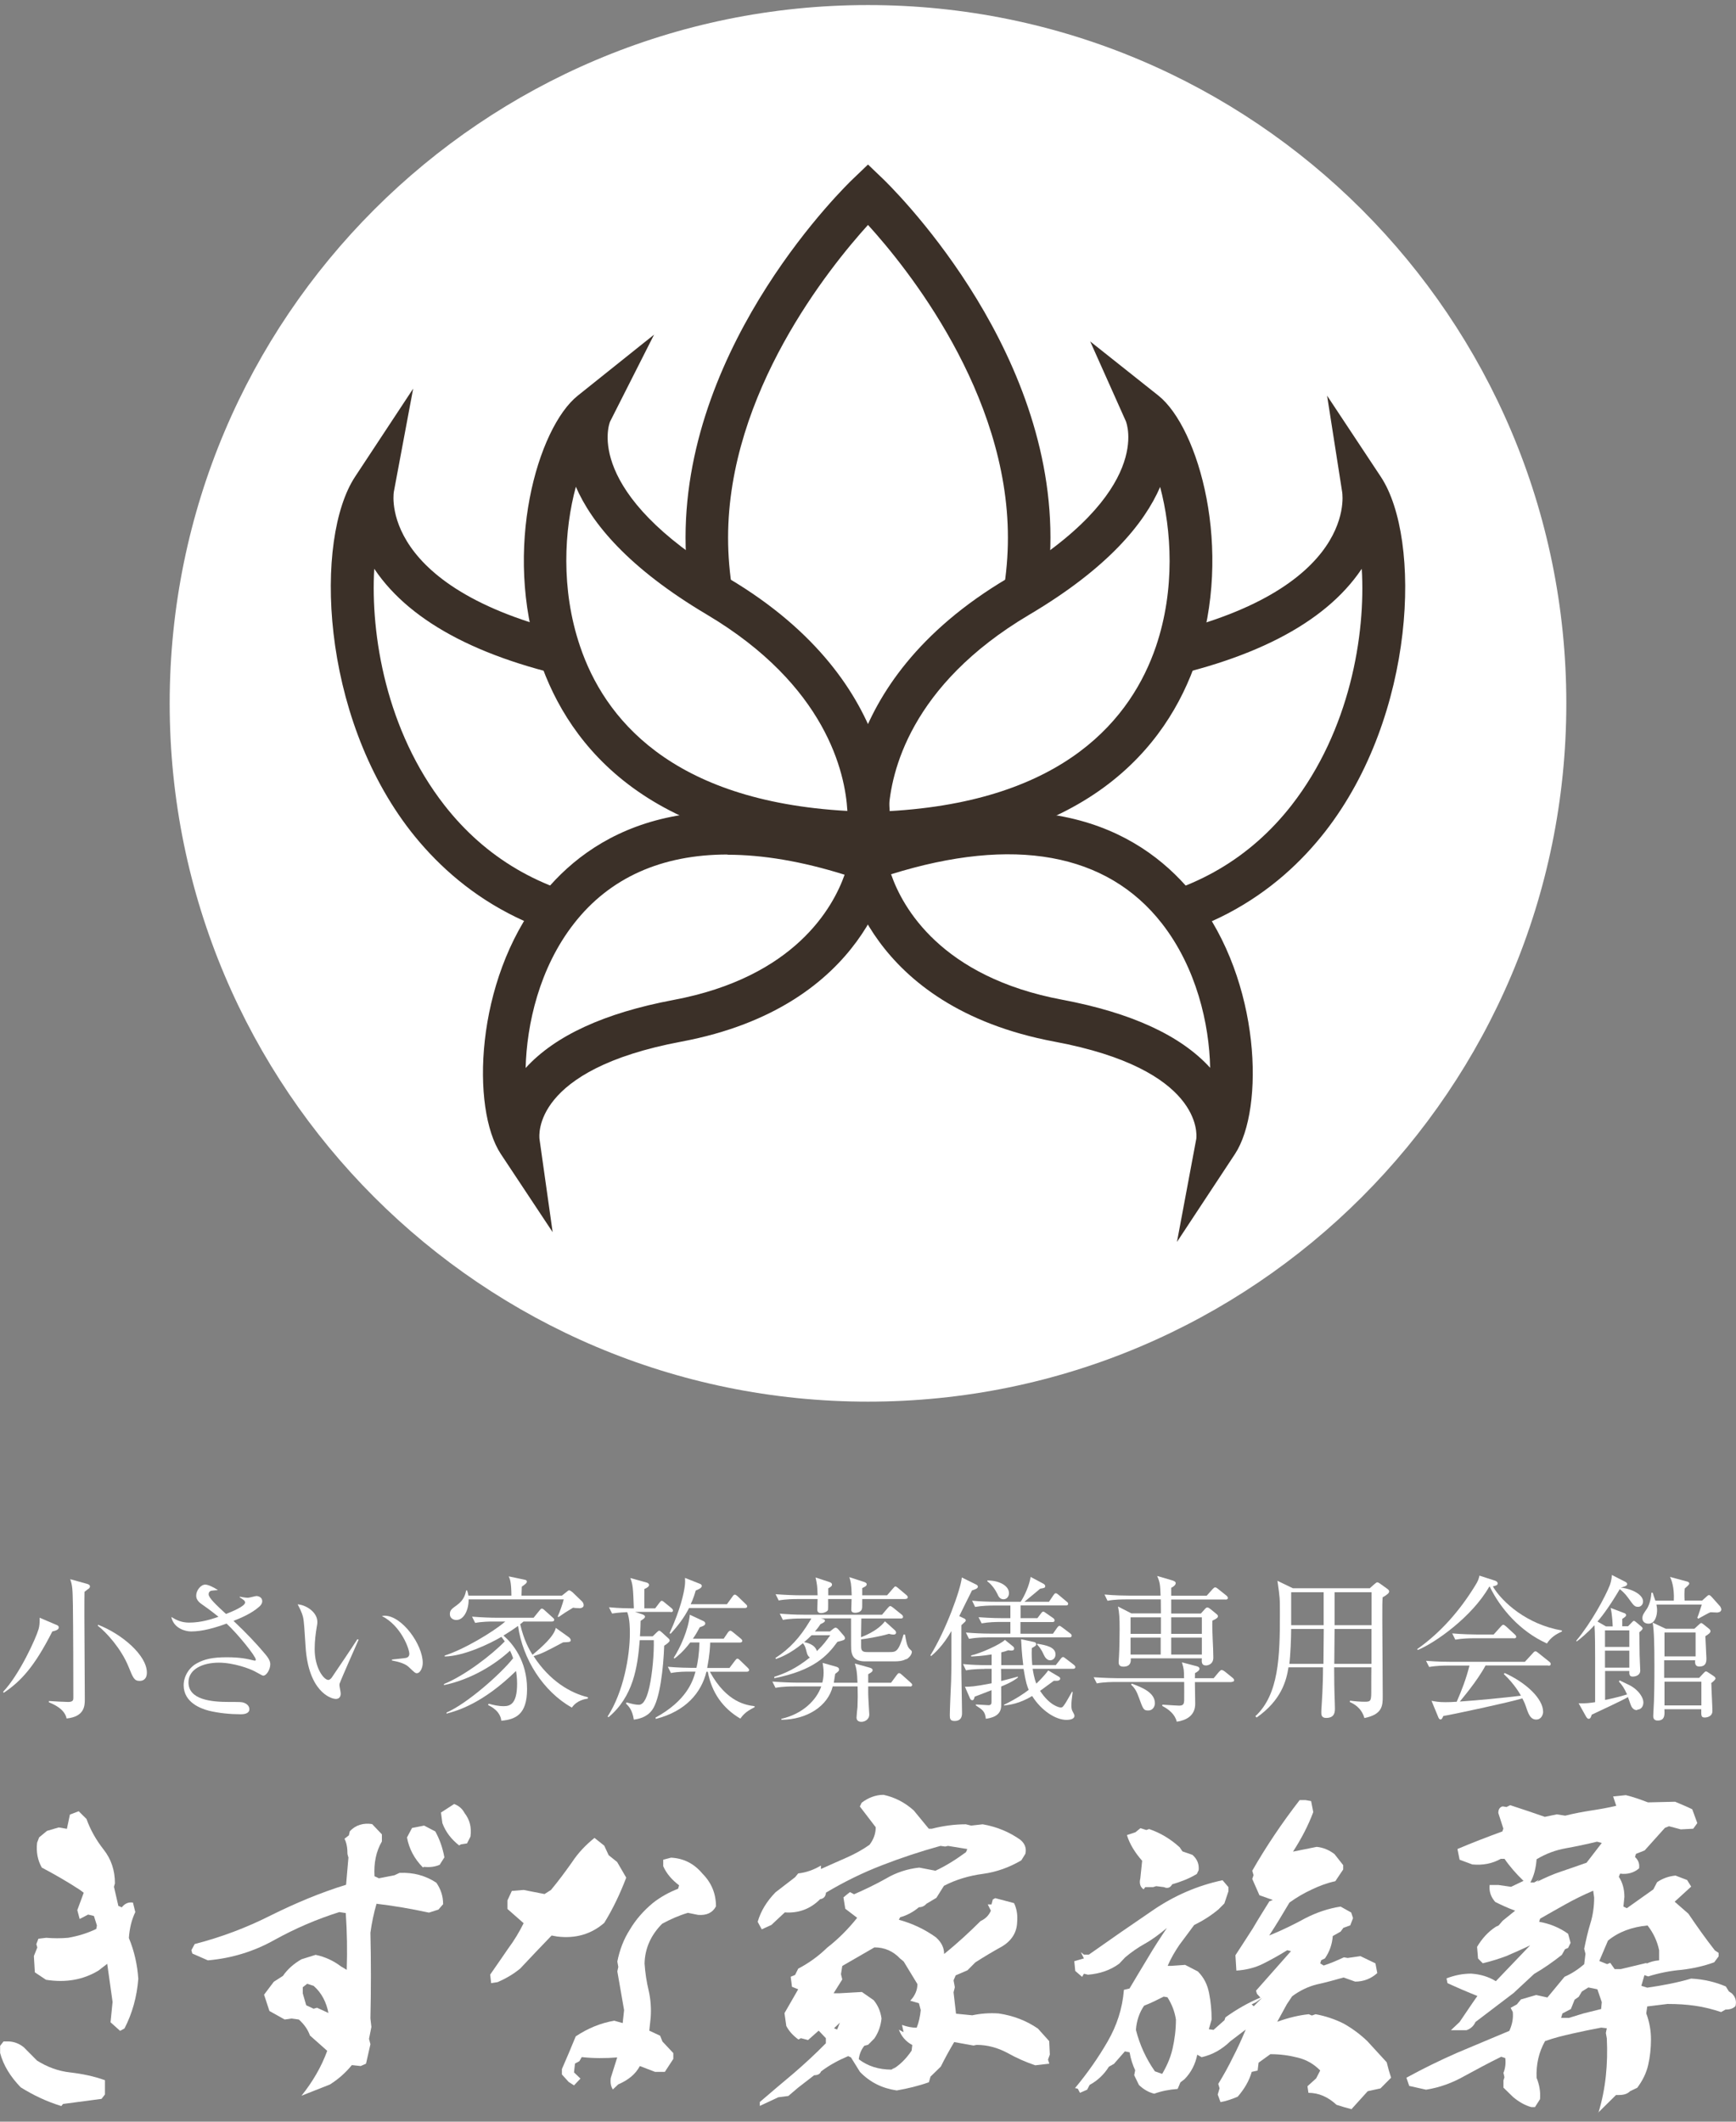
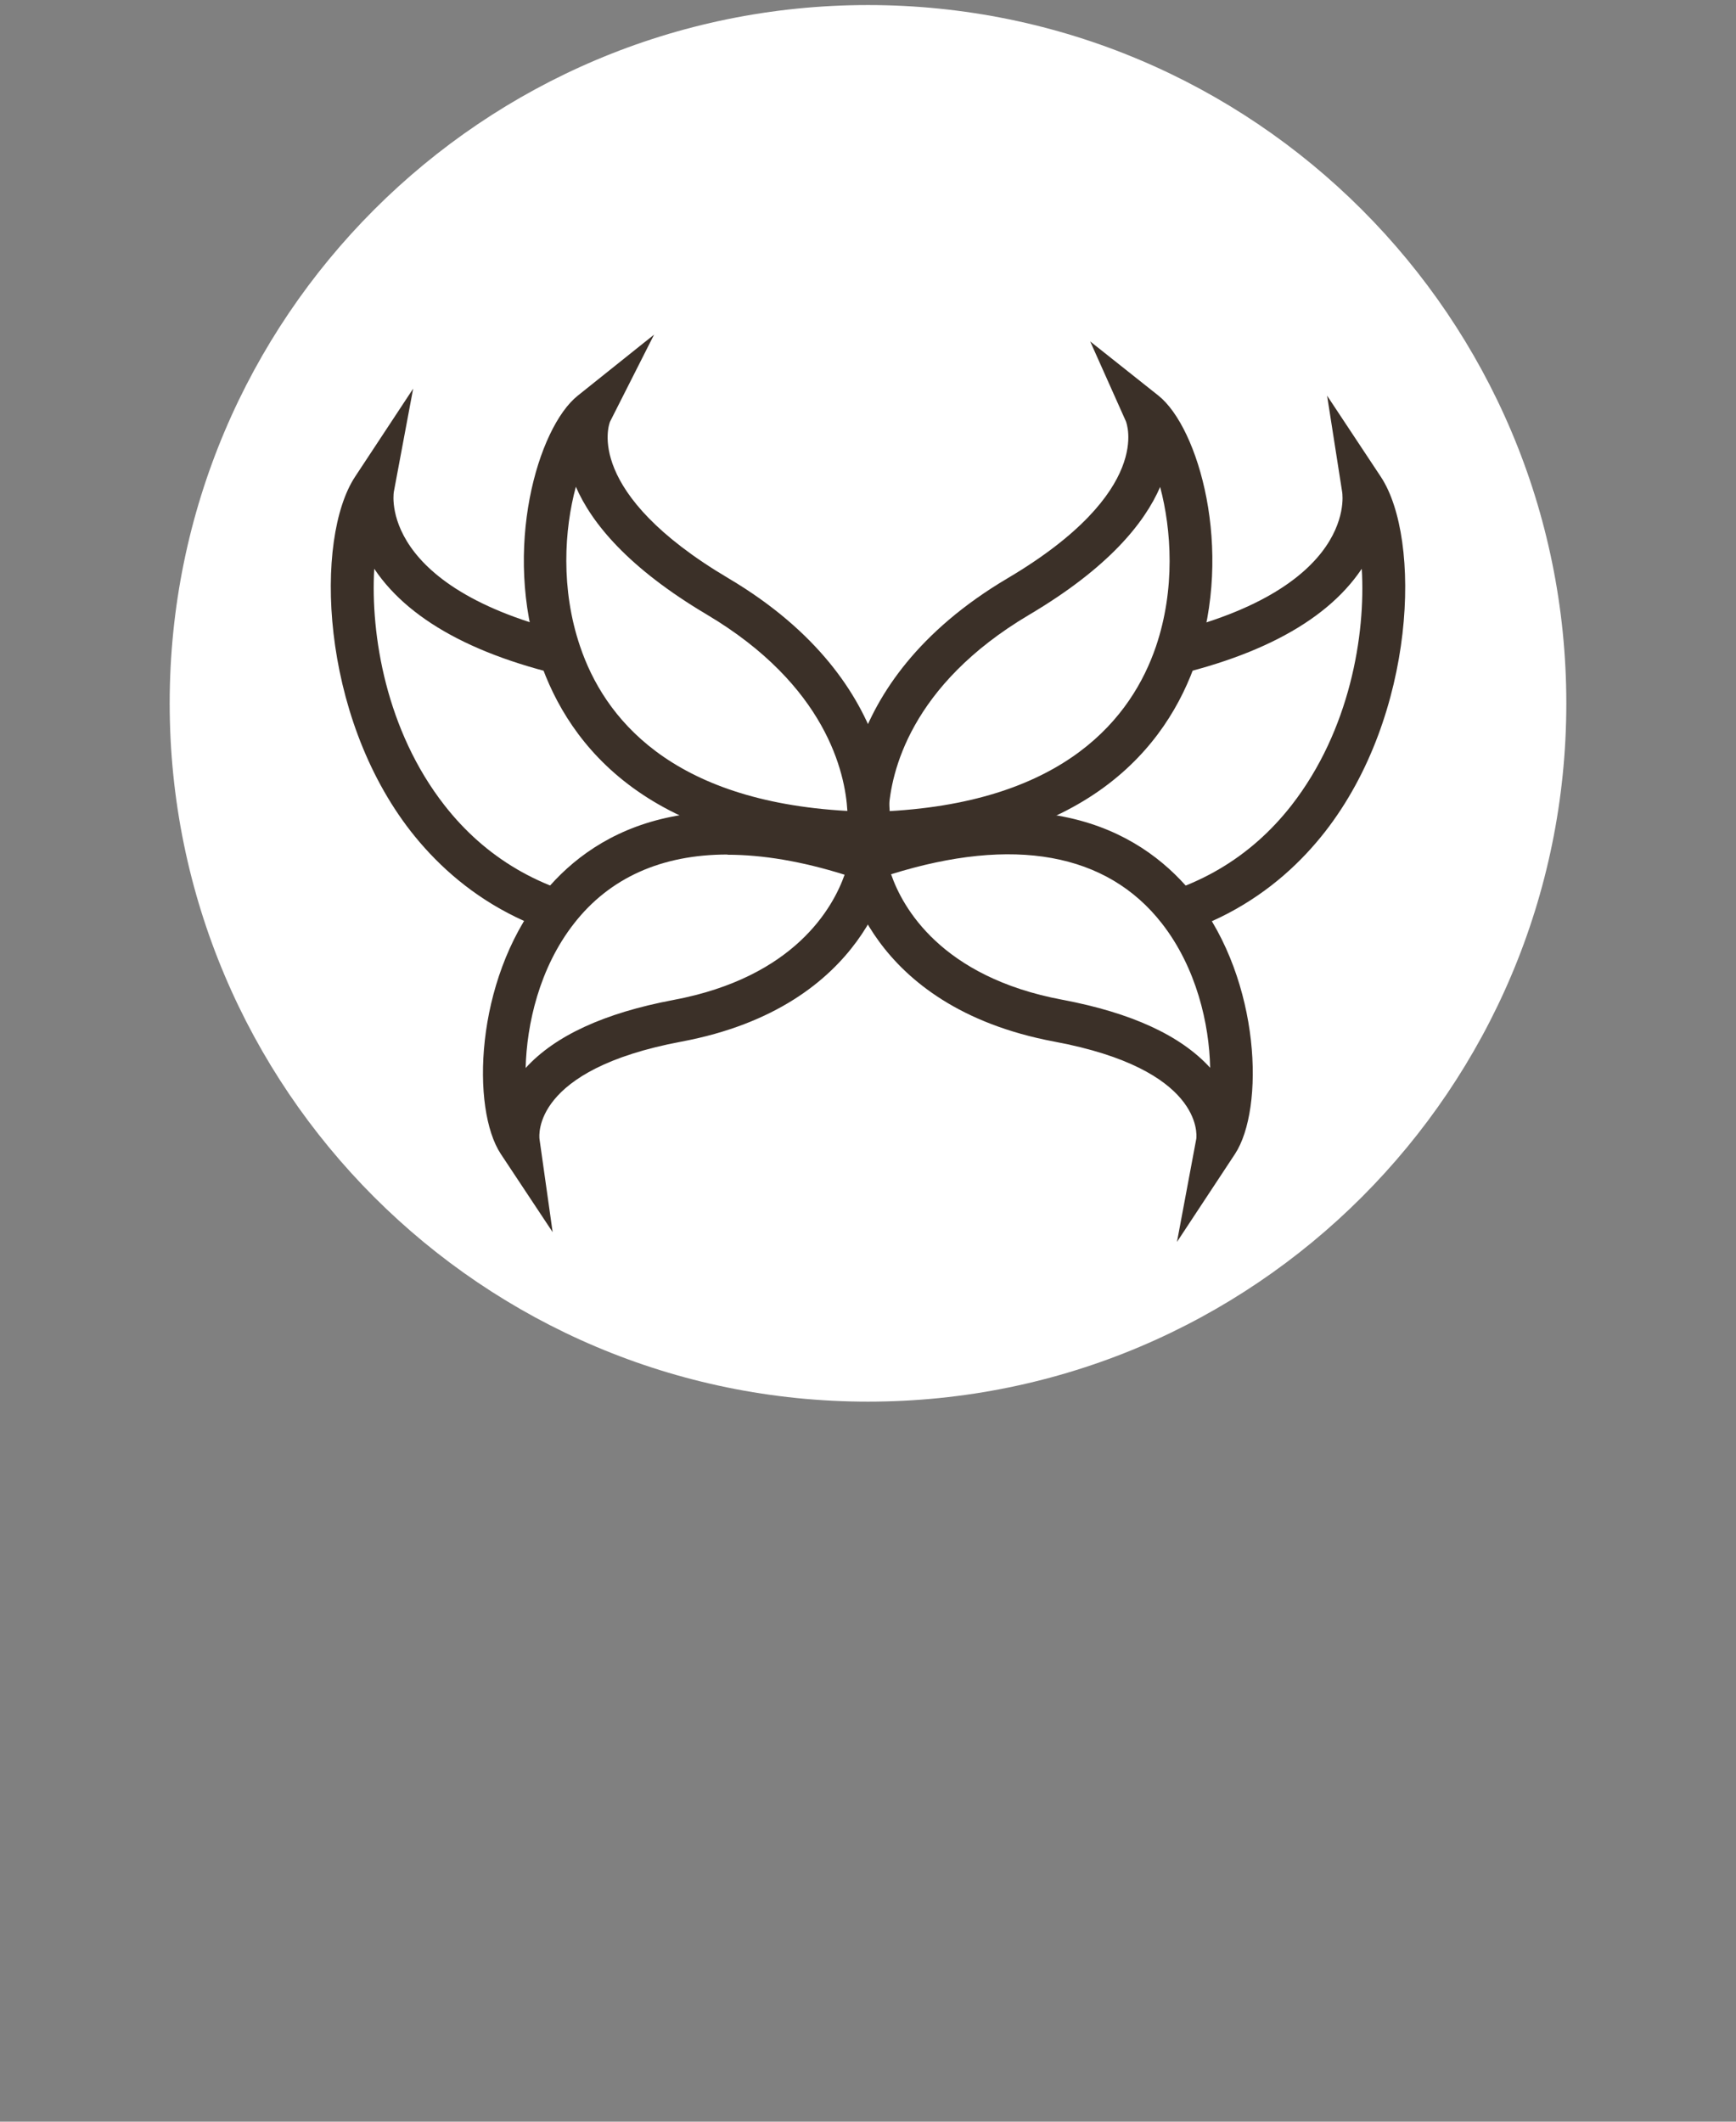
<svg xmlns="http://www.w3.org/2000/svg" width="171" height="209" viewBox="0 0 171 209" fill="none">
  <rect x="0" y="0" width="171" height="209" fill="#808080" stroke="none" />
  <path d="M85.5 138.071C123.49 138.071 154.286 107.274 154.286 69.284C154.286 31.295 123.49 0.498 85.5 0.498C47.51 0.498 16.714 31.295 16.714 69.284C16.714 107.274 47.51 138.071 85.5 138.071Z" fill="white" />
-   <path d="M101.356 52.947C101.356 71.63 85.479 86.774 85.479 86.774C85.479 86.774 69.602 71.63 69.602 52.947C69.602 34.263 85.479 19.119 85.479 19.119C85.479 19.119 101.356 34.263 101.356 52.947Z" fill="white" />
-   <path d="M85.5 89.686L84.055 88.303C83.385 87.654 67.528 72.322 67.528 52.947C67.528 33.572 83.364 18.239 84.055 17.59L85.5 16.207L86.945 17.59C87.616 18.239 103.472 33.572 103.472 52.947C103.472 72.322 87.636 87.654 86.945 88.303L85.5 89.686ZM85.5 22.156C81.709 26.345 71.718 38.682 71.718 52.968C71.718 67.253 81.688 79.59 85.5 83.779C89.291 79.59 99.282 67.253 99.282 52.968C99.282 38.682 89.312 26.345 85.5 22.156Z" fill="#3B3028" />
  <path d="M134.262 48.129C134.262 48.129 136.587 60.571 111.997 65.158C87.406 69.766 84.955 87.612 84.955 87.612C135.267 105.27 140.294 57.283 134.241 48.129H134.262Z" fill="white" />
  <path d="M105.084 93.582C99.24 93.582 92.37 92.409 84.285 89.581L82.672 89.016L82.903 87.319C83.007 86.523 85.856 67.923 111.62 63.106C133.592 59 132.272 48.904 132.209 48.486L130.722 38.976L136.021 46.977C140.043 53.073 139.498 70.416 130.534 81.915C125.926 87.822 118.092 93.603 105.084 93.603V93.582ZM87.448 86.23C105.399 92.074 119.118 89.707 127.224 79.318C132.963 71.945 134.534 62.519 134.136 56.026C134.136 56.047 134.115 56.068 134.094 56.089C130.471 61.451 123.161 65.2 112.395 67.211C93.774 70.688 88.705 81.936 87.448 86.23Z" fill="#3B3028" />
  <path d="M36.717 48.129C36.717 48.129 34.392 60.571 58.983 65.158C83.573 69.766 86.024 87.612 86.024 87.612C35.712 105.249 30.685 57.283 36.717 48.129Z" fill="white" />
  <path d="M65.916 93.582C52.908 93.582 45.095 87.801 40.466 81.894C31.502 70.395 30.957 53.051 34.979 46.956L40.697 38.285L38.791 48.464C38.707 49.009 37.555 59 59.38 63.085C85.165 67.902 87.993 86.523 88.097 87.298L88.328 88.995L86.715 89.56C78.63 92.409 71.739 93.561 65.916 93.561V93.582ZM36.864 56.026C36.487 62.54 38.037 71.966 43.776 79.318C51.882 89.707 65.601 92.074 83.552 86.23C82.274 81.936 77.226 70.709 58.605 67.211C47.839 65.2 40.529 61.451 36.906 56.089C36.906 56.089 36.885 56.047 36.864 56.026Z" fill="#3B3028" />
  <path d="M112.772 40.609C112.772 40.609 116.961 48.883 100.288 58.769C83.615 68.635 85.479 82.061 85.479 82.061C125.067 81.223 118.951 45.553 112.772 40.609Z" fill="white" />
  <path d="M83.678 84.198L83.426 82.354C83.343 81.747 81.583 67.42 99.24 56.968C113.756 48.38 110.928 41.594 110.907 41.51L107.388 33.634L114.112 38.975C118.05 42.117 121.548 54.119 117.861 65.011C114.992 73.494 107.053 83.695 85.563 84.156L83.699 84.198H83.678ZM114.28 47.961C112.73 51.543 109.148 55.963 101.356 60.571C89.626 67.525 87.741 76.133 87.532 79.904C105.001 78.94 111.494 70.625 113.861 63.692C115.788 58.015 115.39 52.171 114.28 47.982V47.961Z" fill="#3B3028" />
  <path d="M58.208 40.609C58.208 40.609 54.018 48.883 70.691 58.769C87.364 68.635 85.5 82.061 85.5 82.061C45.912 81.223 52.029 45.553 58.208 40.609Z" fill="white" />
  <path d="M87.322 84.198L85.458 84.156C63.968 83.695 56.029 73.495 53.16 65.011C49.473 54.12 52.971 42.118 56.909 38.976L64.428 32.964L60.093 41.531C59.967 41.825 57.495 48.527 71.76 56.968C89.417 67.441 87.657 81.747 87.574 82.355L87.322 84.198ZM56.72 47.962C55.589 52.151 55.212 57.995 57.139 63.671C59.485 70.625 65.978 78.92 83.468 79.883C83.259 76.134 81.374 67.525 69.644 60.55C61.873 55.942 58.27 51.522 56.72 47.941V47.962Z" fill="#3B3028" />
  <path d="M119.914 112.517C119.914 112.517 121.548 103.782 104.267 100.556C86.987 97.331 85.27 84.784 85.27 84.784C120.626 72.384 124.145 106.086 119.914 112.517Z" fill="white" />
  <path d="M115.934 122.34L117.84 112.16C117.882 111.741 118.448 105.332 103.87 102.609C85.311 99.132 83.259 85.643 83.175 85.056L82.945 83.36L84.557 82.794C103.262 76.238 112.939 82.229 117.757 88.387C124.208 96.66 124.564 109.228 121.653 113.668L115.934 122.34ZM87.783 86.145C88.893 89.35 92.663 96.241 104.645 98.483C111.431 99.76 116.311 102.002 119.202 105.185C119.118 100.891 117.861 95.341 114.447 90.963C109.022 84.009 99.827 82.354 87.762 86.124L87.783 86.145Z" fill="#3B3028" />
  <path d="M51.086 112.517C51.086 112.517 49.452 103.782 66.733 100.556C84.013 97.331 85.73 84.784 85.73 84.784C50.374 72.384 46.855 106.086 51.086 112.517Z" fill="white" />
  <path d="M54.437 121.376L49.327 113.668C46.415 109.249 46.75 96.681 53.222 88.386C58.04 82.207 67.717 76.238 86.422 82.794L88.034 83.359L87.804 85.056C87.72 85.622 85.668 99.132 67.109 102.609C52.364 105.374 53.118 111.909 53.139 112.181L54.437 121.376ZM71.655 84.176C65.183 84.176 60.051 86.459 56.532 90.984C53.118 95.361 51.882 100.912 51.777 105.206C54.668 102.022 59.548 99.781 66.335 98.503C78.295 96.262 82.065 89.371 83.196 86.166C78.986 84.847 75.132 84.197 71.655 84.197V84.176Z" fill="#3B3028" />
  <g clip-path="url(#clip0_1_1029)">
    <path d="M5.154 160.709C3.401 164.166 2.07 165.612 0.37 166.75L0.306 166.655C1.922 164.953 3.538 161.39 3.802 160.475C3.897 160.135 3.907 159.869 3.907 159.358L5.481 160.028C5.682 160.103 5.787 160.156 5.787 160.326C5.787 160.56 5.375 160.666 5.154 160.709ZM8.66 156.54C8.523 156.646 8.48 156.699 8.322 156.805C8.311 157.422 8.311 157.624 8.311 159.252C8.311 160.539 8.354 166.208 8.354 167.378C8.354 167.995 8.354 169.101 6.558 169.282C6.368 168.303 5.185 167.846 4.816 167.686V167.559C5.196 167.591 6.4 167.654 6.727 167.654C7.224 167.654 7.224 167.42 7.224 167.25C7.224 165.123 7.213 160.571 7.181 158.135C7.15 156.476 7.139 156.231 6.917 155.561L8.533 156.008C8.692 156.05 8.86 156.114 8.86 156.274C8.86 156.348 8.85 156.412 8.681 156.54H8.66ZM13.75 165.58C13.222 165.58 13.106 165.282 12.662 164.187C11.955 162.432 10.497 160.805 9.631 160.145L9.663 160.049C12.018 160.964 14.468 163.06 14.468 164.761C14.468 165.485 13.993 165.58 13.761 165.58H13.75Z" fill="white" />
    <path d="M25.98 165.07C25.874 165.07 25.8 165.038 25.145 164.666C24.607 164.368 23.001 163.783 21.555 163.783C19.949 163.783 18.566 164.432 18.566 165.719C18.566 167.442 20.815 167.654 22.568 167.654C23.656 167.654 23.804 167.654 24.026 167.729C24.237 167.803 24.564 168.005 24.564 168.367C24.564 168.814 24.015 168.867 23.73 168.867C22.716 168.867 21.565 168.76 20.572 168.516C19.791 168.314 18.091 167.707 18.091 166.006C18.091 165.091 18.661 164.219 19.432 163.825C20.139 163.442 20.921 163.251 22.326 163.251C23.73 163.251 24.374 163.421 24.923 163.549C24.997 163.559 25.029 163.581 25.092 163.581C25.156 163.581 25.198 163.57 25.198 163.485C25.198 163.155 23.413 160.943 22.315 159.932C21.195 160.347 19.949 160.709 18.819 160.709C18.249 160.709 17.108 160.4 16.876 159.284C17.383 159.592 17.879 159.837 18.629 159.837C19.833 159.837 20.847 159.496 21.523 159.262C20.572 158.507 20.245 158.284 19.907 158.05C19.326 157.667 19.326 157.316 19.326 157.167C19.326 156.688 19.759 156.093 20.224 156.093C20.467 156.093 20.974 156.305 21.47 156.635C21.364 156.646 20.836 156.678 20.762 156.71C20.699 156.742 20.551 156.816 20.551 157.05C20.551 157.401 21.322 158.124 22.262 158.986C22.79 158.784 24.142 158.231 24.142 157.858C24.142 157.678 23.952 157.561 23.614 157.348V157.284C23.857 157.327 24.184 157.39 24.427 157.39C24.564 157.39 25.135 157.22 25.261 157.22C25.441 157.22 25.832 157.327 25.832 157.731C25.832 157.912 25.737 158.071 25.599 158.209C25.124 158.645 24.448 159.103 23.001 159.667C24.374 160.964 25.261 161.932 25.906 162.687C26.317 163.155 26.624 163.538 26.624 163.932C26.624 164.442 26.254 165.059 25.948 165.059L25.98 165.07Z" fill="white" />
    <path d="M33.467 165.782C33.456 165.857 33.435 165.91 33.435 165.984C33.435 166.112 33.562 166.697 33.562 166.825C33.562 167.229 33.319 167.356 33.087 167.356C32.548 167.356 30.362 166.58 30.098 162.166C30.003 160.634 29.94 159.656 29.855 159.315C29.718 158.762 29.475 158.337 29.317 158.039C30.098 158.082 31.26 158.773 31.26 159.773C31.26 159.879 31.26 159.975 31.197 160.283C31.102 160.858 30.996 161.613 30.996 162.442C30.996 164.346 31.915 165.484 32.337 165.484C32.506 165.484 32.664 165.282 32.707 165.208C33.404 164.165 34.534 162.528 35.199 161.475L35.326 161.517C35.115 161.985 33.509 165.623 33.478 165.793L33.467 165.782ZM41.081 164.825C40.902 164.825 40.839 164.761 40.236 164.187C39.825 163.804 38.99 163.644 38.61 163.57V163.474C38.821 163.442 39.867 163.347 39.983 163.315C40.184 163.272 40.321 163.144 40.321 162.91C40.321 162.432 39.518 160.156 37.617 159.188C37.723 159.177 37.755 159.156 37.882 159.156C39.603 159.156 41.641 162.006 41.641 163.804C41.641 164.346 41.345 164.814 41.102 164.814L41.081 164.825Z" fill="white" />
-     <path d="M56.321 168.207C53.501 166.612 51.484 163.431 51.03 160.166C50.597 160.475 50.185 160.751 49.593 161.113C50.47 161.868 51.917 163.58 51.917 166.388C51.917 168.93 50.745 169.377 49.382 169.505C49.277 168.547 48.379 168.111 48.073 167.952L48.136 167.824C48.58 167.952 49.076 168.069 49.614 168.069C50.248 168.069 50.935 167.856 50.935 165.867C50.935 165.293 50.871 164.846 50.829 164.601C47.534 167.824 45.031 168.526 43.986 168.803V168.696C46.003 167.824 49.329 164.889 50.544 163.346C50.438 163.038 50.343 162.815 50.238 162.602C48.854 163.889 46.499 165.42 43.732 165.995V165.888C45.76 165.069 48.442 163.017 49.72 161.687C49.551 161.443 49.488 161.379 49.393 161.24C48.178 161.953 45.697 163.134 43.806 163.176V163.08C45.665 162.495 48.548 160.783 49.773 159.73H48.601C48.221 159.73 47.481 159.741 46.805 159.868L46.499 159.251C47.45 159.326 48.389 159.358 48.854 159.358H52.561L53.131 158.656C53.205 158.56 53.29 158.454 53.374 158.454C53.459 158.454 53.575 158.549 53.649 158.624L54.43 159.326C54.536 159.422 54.589 159.464 54.589 159.56C54.589 159.698 54.462 159.73 54.356 159.73H51.568C51.463 159.826 51.368 159.9 51.241 159.996C51.6 161.581 52.16 162.549 52.455 163.006C53.395 162.23 54.568 161.187 54.747 160.358L55.983 161.24C56.088 161.315 56.215 161.443 56.215 161.549C56.215 161.751 56.141 161.751 55.465 161.783C53.744 162.698 53.416 162.868 52.561 163.144C54.145 165.591 56.204 166.782 57.905 167.186V167.324C57.609 167.367 56.838 167.484 56.331 168.207H56.321ZM57.018 158.411C56.785 158.411 56.637 158.401 56.447 158.369C55.666 158.847 55.571 158.9 55.032 159.283L54.927 159.251C55.159 158.752 55.434 157.933 55.529 157.55H46.161C46.172 158.603 45.686 159.581 44.947 159.581C44.683 159.581 44.313 159.422 44.313 159.007C44.313 158.592 44.514 158.475 45.021 158.103C45.728 157.592 45.834 157.029 45.918 156.667H46.013C46.087 156.901 46.108 156.997 46.14 157.177H50.375C50.364 155.848 50.238 155.561 50.111 155.284L51.589 155.593C51.716 155.625 51.896 155.635 51.896 155.795C51.896 155.954 51.716 156.071 51.399 156.295C51.389 156.433 51.368 157.05 51.368 157.177H55.349L55.793 156.826C55.888 156.752 55.993 156.656 56.057 156.656C56.152 156.656 56.268 156.752 56.384 156.837L57.324 157.741C57.419 157.837 57.493 157.975 57.493 158.124C57.493 158.422 57.092 158.422 57.028 158.422L57.018 158.411Z" fill="white" />
    <path d="M66.058 158.783H62.551L63.259 159.017C63.333 159.049 63.534 159.113 63.534 159.251C63.534 159.358 63.46 159.432 63.101 159.666C63.09 160.07 63.09 160.475 63.037 161.187H64.294L64.674 160.815C64.801 160.687 64.875 160.634 64.949 160.634C65.012 160.634 65.118 160.741 65.213 160.815L65.794 161.347C65.889 161.421 65.963 161.506 65.963 161.613C65.963 161.719 65.73 161.921 65.424 162.113C65.35 164.282 65.012 167.388 64.241 168.441C63.692 169.196 62.889 169.324 62.435 169.398C62.277 168.409 61.928 168.08 61.654 167.803L61.717 167.697C62.287 167.856 62.604 167.931 62.932 167.931C63.481 167.931 63.776 167.005 63.967 166.176C64.273 164.793 64.431 162.847 64.4 161.57H63.016C62.805 164.25 62.372 167.122 59.943 169.154L59.848 169.09C61.4 166.707 62.044 163.166 62.044 160.879C62.044 160.464 62.044 159.464 61.781 158.805C61.675 158.815 60.904 158.837 60.291 158.943L59.985 158.326C60.957 158.422 61.96 158.433 62.435 158.433C62.361 156.422 62.34 156.093 62.087 155.444L63.692 155.89C63.871 155.933 63.935 156.061 63.935 156.124C63.935 156.305 63.692 156.433 63.47 156.529C63.47 156.837 63.46 158.167 63.47 158.433H64.537L64.949 157.89C65.054 157.752 65.107 157.688 65.192 157.688C65.266 157.688 65.392 157.794 65.466 157.858L66.132 158.401C66.206 158.464 66.29 158.56 66.29 158.645C66.29 158.783 66.153 158.805 66.058 158.805V158.783ZM72.922 169.292C71.211 168.282 70.102 166.75 69.722 164.676H69.585C69.089 166.718 67.568 168.569 64.6 169.324L64.569 169.196C67.6 167.537 68.244 165.644 68.508 164.665H67.895C67.515 164.665 66.776 164.665 66.089 164.804L65.783 164.187C66.829 164.282 67.927 164.293 68.138 164.293H68.603C68.74 163.708 68.867 162.932 68.898 161.794H67.99C67.283 162.719 66.744 163.144 66.438 163.378L66.364 163.304C66.976 162.347 67.811 160.581 67.948 159.06L69.268 159.677C69.374 159.719 69.469 159.805 69.469 159.911C69.469 160.113 69.268 160.177 68.93 160.294C68.73 160.666 68.571 160.964 68.254 161.421H71.285L71.697 160.815C71.76 160.719 71.866 160.634 71.94 160.634C72.014 160.634 72.141 160.73 72.215 160.794L72.954 161.4C73.028 161.464 73.112 161.528 73.112 161.634C73.112 161.772 72.975 161.804 72.88 161.804H69.954C69.944 162.208 69.912 162.964 69.659 164.304H71.856L72.394 163.591C72.5 163.453 72.552 163.389 72.637 163.389C72.722 163.389 72.795 163.453 72.901 163.559L73.63 164.261C73.704 164.336 73.788 164.421 73.788 164.506C73.788 164.644 73.651 164.676 73.556 164.676H69.923C71.581 167.729 73.566 167.973 74.327 168.069V168.175C73.418 168.622 73.176 168.962 72.922 169.292ZM73.387 158.401H67.874C67.409 159.326 66.765 160.166 66.058 160.932L65.952 160.889C67.061 158.443 67.357 156.922 67.441 156.316C67.504 155.933 67.483 155.646 67.473 155.433L68.951 156.018C69.046 156.05 69.131 156.124 69.131 156.231C69.131 156.433 68.761 156.582 68.529 156.678C68.423 157.029 68.318 157.433 68.032 158.028H71.602L72.151 157.273C72.225 157.167 72.288 157.082 72.383 157.082C72.457 157.082 72.563 157.156 72.658 157.241L73.44 157.996C73.513 158.06 73.598 158.135 73.598 158.23C73.598 158.39 73.44 158.401 73.366 158.401H73.387Z" fill="white" />
    <path d="M89.598 166.123H85.521V166.867C85.521 167.197 85.627 168.76 85.627 168.909C85.627 169.314 85.257 169.611 84.845 169.611C84.771 169.611 84.37 169.601 84.37 169.197C84.37 169.026 84.444 168.314 84.465 168.154C84.497 167.378 84.497 166.825 84.476 166.123H82.025C81.55 168.058 79.491 169.399 76.967 169.409V169.314C79.09 168.835 80.431 167.452 80.895 166.123H78.192C77.917 166.123 77.125 166.123 76.386 166.261L76.08 165.644C77.03 165.719 77.991 165.75 78.445 165.75H81.001C81.043 165.57 81.128 165.24 81.128 164.761C81.128 164.346 81.064 164.038 81.033 163.804L82.385 164.187C82.543 164.229 82.649 164.315 82.649 164.453C82.649 164.591 82.617 164.623 82.268 164.889C82.205 165.325 82.173 165.527 82.131 165.761H84.465C84.423 164.666 84.37 164.41 84.201 163.868L85.658 164.272C85.764 164.304 85.954 164.368 85.954 164.517C85.954 164.666 85.817 164.751 85.521 164.921V165.761H87.77L88.32 165.017C88.415 164.889 88.478 164.814 88.552 164.814C88.658 164.814 88.721 164.878 88.848 164.985L89.682 165.729C89.788 165.825 89.851 165.889 89.851 165.963C89.851 166.123 89.714 166.133 89.608 166.133L89.598 166.123ZM89.27 163.421C88.9 163.634 88.468 163.655 88.098 163.655H85.204C84.022 163.655 83.916 162.953 83.863 162.645C83.831 162.443 83.831 162.262 83.831 159.422H80.843C81.138 159.486 81.255 159.518 81.255 159.656C81.255 159.784 81.096 159.858 80.822 159.986C80.716 160.145 80.579 160.358 80.272 160.709H81.751L82.099 160.432C82.163 160.39 82.237 160.337 82.3 160.337C82.374 160.337 82.469 160.369 82.638 160.571L83.134 161.145C83.198 161.219 83.229 161.305 83.229 161.379C83.229 161.549 83.06 161.592 82.49 161.73C81.487 163.113 80.156 164.549 76.27 165.314V165.176C77.347 164.836 78.414 164.357 79.776 163.272C79.702 163.23 79.565 163.134 79.47 162.794C79.332 162.24 79.301 162.145 79.09 161.868C77.801 162.932 76.83 163.283 76.439 163.421L76.376 163.325C77.791 162.411 78.805 161.283 79.713 159.773C79.818 159.603 79.871 159.528 79.913 159.433H78.931C78.519 159.433 77.791 159.443 77.115 159.571L76.808 158.954C77.59 159.018 78.382 159.06 79.174 159.06H86.883L87.433 158.411C87.591 158.241 87.612 158.209 87.697 158.209C87.781 158.209 87.897 158.316 87.992 158.38L88.795 159.028C88.858 159.071 88.953 159.167 88.953 159.262C88.953 159.422 88.816 159.433 88.721 159.433H84.845C84.835 160.039 84.814 161.156 84.814 161.273C84.94 161.23 86.419 160.698 87.169 159.709L88.14 160.581C88.246 160.677 88.267 160.783 88.267 160.815C88.267 160.985 88.109 161.017 88.024 161.017C87.897 161.017 87.792 161.007 87.559 160.943C86.588 161.241 85.141 161.453 84.824 161.485V162.198C84.824 162.677 85.035 162.74 85.458 162.74H87.602C88.235 162.74 88.499 162.751 89.006 161.007H89.143C89.239 161.549 89.323 162.166 89.587 162.421C89.756 162.581 89.819 162.623 89.819 162.719C89.819 162.9 89.661 163.23 89.281 163.453L89.27 163.421ZM89.165 157.518H84.93C84.93 158.294 84.93 158.39 84.898 158.497C84.792 158.869 84.285 158.869 84.233 158.869C83.863 158.869 83.853 158.667 83.853 158.528C83.853 158.252 83.884 157.795 83.884 157.518H81.571C81.571 157.614 81.582 158.39 81.561 158.571C81.529 158.741 81.159 158.901 80.885 158.901C80.748 158.901 80.505 158.869 80.505 158.571C80.505 158.401 80.536 157.656 80.536 157.518H78.519C78.245 157.518 77.442 157.518 76.703 157.656L76.397 157.039C77.347 157.114 78.308 157.146 78.762 157.146H80.536C80.505 156.199 80.494 156.125 80.336 155.391L81.688 155.838C81.825 155.88 81.952 155.944 81.952 156.103C81.952 156.242 81.846 156.306 81.582 156.465V157.146H83.895C83.863 155.997 83.8 155.795 83.662 155.359L85.099 155.827C85.194 155.859 85.373 155.923 85.373 156.061C85.373 156.242 85.141 156.337 84.93 156.433V157.146H87.38L87.961 156.476C88.119 156.306 88.13 156.274 88.204 156.274C88.278 156.274 88.383 156.369 88.478 156.444L89.249 157.093C89.386 157.199 89.418 157.273 89.418 157.337C89.418 157.475 89.281 157.507 89.175 157.507L89.165 157.518ZM79.945 161.081C79.649 161.379 79.512 161.496 79.206 161.762C79.406 161.794 80.283 161.964 80.463 162.645C81.138 161.996 81.339 161.687 81.783 161.081H79.934H79.945Z" fill="white" />
    <path d="M94.973 159.411C94.973 159.411 95.131 159.517 95.131 159.613C95.131 159.688 95.058 159.773 94.994 159.815C94.952 159.858 94.793 159.996 94.698 160.092C94.688 160.985 94.688 163.251 94.698 164.761C94.73 167.314 94.762 168.037 94.762 168.718C94.762 168.952 94.762 169.526 94.022 169.526C93.579 169.526 93.558 169.281 93.558 168.941C93.558 168.409 93.663 166.091 93.685 165.623C93.695 165.006 93.716 164.41 93.716 163.995V160.666C92.882 162.134 92.069 162.836 91.72 163.134L91.646 163.059C93.167 160.613 94.635 156.561 94.741 155.391L96.166 156.093C96.23 156.124 96.325 156.199 96.325 156.295C96.325 156.465 96.082 156.561 95.744 156.667C95.533 157.071 94.667 158.837 94.487 159.198L94.994 159.443L94.973 159.411ZM96.969 164.399C96.832 164.399 95.881 164.399 95.153 164.538L94.857 163.921C95.638 163.995 96.43 164.027 97.212 164.027H97.677V162.974C96.694 163.134 96.093 163.155 95.659 163.176V163.07C96.557 162.878 98.553 161.985 98.986 161.538L99.789 162.187C99.852 162.23 99.894 162.315 99.894 162.389C99.894 162.559 99.768 162.591 99.62 162.591C99.525 162.591 99.419 162.581 99.324 162.559C99.123 162.634 99.018 162.666 98.627 162.772V164.027H100.792C100.634 162.751 100.612 162.059 100.581 161.474L101.859 161.751C101.964 161.762 102.07 161.847 102.07 161.964C102.07 162.102 101.943 162.176 101.637 162.347C101.605 163.017 101.637 163.463 101.679 164.017H104.002L104.478 163.41C104.552 163.304 104.636 163.229 104.71 163.229C104.784 163.229 104.837 163.272 105.016 163.41L105.766 163.985C105.84 164.048 105.925 164.112 105.925 164.219C105.925 164.357 105.787 164.389 105.692 164.389H101.721C101.753 164.591 101.859 165.314 102.08 165.846C102.249 165.686 102.83 165.133 103.253 164.548L104.298 165.165C104.372 165.208 104.435 165.272 104.435 165.367C104.435 165.442 104.34 165.569 104.098 165.569H103.802C103.168 166.037 102.82 166.282 102.45 166.559C103.401 168.016 104.34 168.197 104.467 168.197C104.668 168.197 104.699 168.154 105.016 167.665C105.122 167.505 105.513 166.782 105.597 166.644L105.661 166.676C105.565 167.356 105.534 167.718 105.534 167.994C105.534 168.165 105.544 168.409 105.661 168.601C105.724 168.707 105.84 168.93 105.84 169.005C105.84 169.303 105.502 169.42 105.037 169.42C104.002 169.42 102.587 168.526 101.669 167.069C100.422 167.824 99.44 167.941 98.902 168.005V167.931C100.137 167.324 100.824 166.846 101.331 166.463C101.193 166.122 101.056 165.825 100.824 164.399H98.606C98.617 164.804 98.617 165.208 98.617 165.591C99.662 165.325 99.873 165.261 100.264 165.155V165.25C100.084 165.389 99.694 165.697 98.617 166.133C98.617 166.442 98.627 167.803 98.617 168.09C98.574 169.079 97.571 169.239 97.106 169.313C97.032 168.569 96.768 168.42 96.124 167.994V167.899C96.325 167.909 97.328 167.973 97.37 167.973C97.666 167.973 97.666 167.771 97.666 167.643V166.495C97.117 166.707 96.325 167.005 96.008 167.133C95.934 167.431 95.871 167.484 95.765 167.484C95.691 167.484 95.596 167.42 95.554 167.314L95.047 166.154C95.522 166.154 95.955 166.154 97.677 165.814V164.389H96.958L96.969 164.399ZM100.528 158.156V159.4H102.186L102.524 158.954C102.598 158.847 102.693 158.752 102.767 158.752C102.83 158.752 102.925 158.826 103.063 158.922L103.738 159.39C103.833 159.454 103.876 159.528 103.876 159.624C103.876 159.783 103.717 159.783 103.643 159.783H100.517V160.932H103.717L104.119 160.358C104.193 160.251 104.277 160.156 104.362 160.156C104.435 160.156 104.499 160.219 104.657 160.326L105.428 160.911C105.492 160.953 105.565 161.038 105.565 161.123C105.565 161.283 105.407 161.294 105.333 161.294H97.265C96.895 161.294 96.145 161.304 95.448 161.432L95.142 160.815C95.892 160.879 96.758 160.921 97.508 160.921H99.525V159.773H98.511C98.141 159.773 97.391 159.783 96.694 159.911L96.388 159.305C97.666 159.4 98.574 159.4 98.754 159.4H99.525V158.156H97.867C97.497 158.156 96.747 158.167 96.05 158.294L95.754 157.677C96.494 157.752 97.36 157.784 98.11 157.784H100.539C100.919 157.209 101.383 156.199 101.521 155.337L102.799 156.018C102.872 156.061 102.957 156.146 102.957 156.252C102.957 156.412 102.851 156.433 102.461 156.497C102.228 156.688 101.426 157.369 100.908 157.784H103.327L103.76 157.146C103.833 157.039 103.897 156.943 103.992 156.943C104.087 156.943 104.171 157.018 104.288 157.114L105.059 157.762C105.122 157.805 105.217 157.89 105.217 157.975C105.217 158.145 105.059 158.145 104.985 158.145H100.517L100.528 158.156ZM97.265 155.688C98.479 155.688 99.387 156.231 99.387 156.933C99.387 157.284 99.155 157.539 98.849 157.539C98.479 157.539 98.342 157.241 98.236 156.997C98.067 156.646 97.698 156.082 97.254 155.773V155.699L97.265 155.688ZM102.186 161.921C103.052 162.059 103.971 162.251 103.971 162.974C103.971 163.315 103.728 163.549 103.443 163.549C103.136 163.549 102.936 163.272 102.809 162.995C102.535 162.379 102.281 162.123 102.144 161.985L102.175 161.921H102.186Z" fill="white" />
    <path d="M121.312 165.697H117.7C117.7 166.005 117.731 167.495 117.731 167.835C117.731 169.016 116.834 169.462 115.915 169.601C115.735 168.867 115.144 168.388 114.489 168.048V167.92C115.556 167.984 115.978 168.016 116.147 168.016C116.591 168.016 116.612 167.814 116.644 167.548C116.654 167.409 116.644 165.888 116.644 165.686H109.853C109.695 165.686 108.744 165.686 108.037 165.825L107.73 165.218C108.744 165.293 109.811 165.314 110.096 165.314H116.633C116.623 164.506 116.623 164.421 116.422 163.751L117.879 164.134C118.059 164.176 118.154 164.272 118.154 164.378C118.154 164.538 117.953 164.687 117.71 164.814C117.7 165.027 117.7 165.123 117.7 165.314H119.548L120.055 164.708C120.182 164.57 120.255 164.506 120.329 164.506C120.403 164.506 120.509 164.548 120.688 164.687L121.407 165.272C121.502 165.346 121.565 165.431 121.565 165.516C121.565 165.623 121.47 165.676 121.322 165.676L121.312 165.697ZM120.71 157.56H115.366V158.943H118.291L118.661 158.528C118.788 158.39 118.84 158.347 118.925 158.347C119.02 158.347 119.115 158.411 119.252 158.518L119.833 158.996C119.928 159.071 119.97 159.135 119.97 159.209C119.97 159.337 119.865 159.443 119.421 159.645C119.379 160.656 119.516 162.283 119.516 163.283C119.516 163.953 118.967 164.059 118.798 164.059C118.323 164.059 118.365 163.676 118.386 163.357H111.384C111.395 163.57 111.448 164.176 110.656 164.176C110.191 164.176 110.191 163.878 110.191 163.697C110.191 163.623 110.223 163.229 110.223 163.155C110.265 162.517 110.286 161.113 110.286 160.453C110.286 159.369 110.254 158.89 110.128 158.252L111.448 158.932H114.352C114.352 158.603 114.352 158.262 114.341 157.55H110.909C110.571 157.55 109.821 157.55 109.093 157.688L108.797 157.071C109.832 157.167 110.888 157.177 111.152 157.177H114.32C114.278 156.135 114.278 155.912 113.982 155.242L115.366 155.646C115.64 155.72 115.809 155.805 115.809 155.944C115.809 156.103 115.651 156.273 115.366 156.412V157.188H118.861L119.432 156.55C119.558 156.422 119.611 156.369 119.696 156.369C119.78 156.369 119.854 156.412 119.991 156.529L120.794 157.167C120.889 157.241 120.952 157.337 120.952 157.411C120.952 157.539 120.815 157.571 120.72 157.571L120.71 157.56ZM114.352 159.315H111.363V160.943H114.352V159.315ZM111.363 161.315V162.985H114.331V161.315H111.363ZM113.106 168.494C112.641 168.494 112.599 168.367 112.187 167.229C111.976 166.644 111.807 166.314 111.416 165.952L111.479 165.846C112.388 166.186 113.761 166.686 113.761 167.782C113.761 168.08 113.56 168.494 113.116 168.494H113.106ZM118.386 159.315H115.366V160.943H118.386V159.315ZM118.386 161.315H115.366V162.985H118.386V161.315Z" fill="white" />
    <path d="M134.893 156.475L135.431 156.007C135.558 155.901 135.611 155.869 135.664 155.869C135.738 155.869 135.843 155.933 135.907 155.975L136.677 156.529C136.773 156.592 136.836 156.699 136.836 156.763C136.836 156.933 136.635 157.092 136.192 157.348C136.16 157.933 136.16 157.996 136.16 159.656C136.16 160.836 136.202 166.005 136.202 167.058C136.202 167.994 136.202 168.877 134.396 169.239C134.101 168.196 133.319 167.824 132.95 167.654L132.981 167.526C133.478 167.59 133.963 167.633 134.46 167.633C135.072 167.633 135.072 167.505 135.072 166.41C135.072 166.101 135.072 164.474 135.083 164.24H131.418C131.418 165.144 131.429 166.505 131.482 167.771C131.492 167.984 131.492 168.207 131.492 168.282C131.492 168.611 131.492 169.228 130.626 169.228C130.162 169.228 130.151 168.898 130.151 168.696C130.151 168.569 130.162 168.186 130.183 168.048C130.309 166.176 130.32 164.782 130.32 164.24H126.919C126.719 165.527 126.222 167.484 123.783 169.186L123.656 169.058C125.969 166.92 126.074 163.187 126.074 159.017C126.074 157.454 126.074 157.401 125.832 155.72L127.352 156.454H134.882L134.893 156.475ZM127.183 160.464C127.183 161.357 127.109 163.102 127.004 163.899H130.362L130.394 160.464H127.194H127.183ZM127.183 156.848V160.092H130.383V156.848H127.183ZM135.093 163.899V160.464H131.46L131.429 163.899H135.093ZM135.104 160.092V156.848H131.46V160.092H135.104Z" fill="white" />
-     <path d="M152.371 161.889C149.709 160.698 147.756 158.39 146.752 156.305H146.689C145.01 159.262 141.366 161.836 139.645 162.538L139.603 162.443C141.916 160.815 143.785 158.656 145.263 156.263C145.622 155.71 145.665 155.487 145.728 155.21L147.281 155.71C147.354 155.742 147.523 155.816 147.523 155.976C147.523 156.157 147.365 156.188 147.048 156.274C147.988 157.858 150.438 160.028 153.849 160.613V160.719C153.311 160.953 152.762 161.283 152.371 161.9V161.889ZM152.498 164.059H146.33C145.496 165.623 143.943 167.42 143.795 167.612C145.686 167.484 148.073 167.25 149.815 167.037C149.72 166.867 149.213 165.931 148.125 164.9L148.22 164.804C150.333 165.761 152.001 167.335 152.001 168.633C152.001 168.877 151.832 169.388 151.325 169.388C150.818 169.388 150.618 168.973 150.417 168.431C150.238 167.888 150.174 167.718 149.952 167.303C148.706 167.686 143.046 168.899 142.169 169.037C142.074 169.239 142.032 169.377 141.895 169.377C141.768 169.377 141.694 169.218 141.652 169.101L141.007 167.537C141.345 167.601 141.704 167.676 142.38 167.676C142.708 167.676 143.014 167.665 143.489 167.633C143.996 166.484 144.429 165.336 144.746 164.07H142.581C142.222 164.07 141.462 164.081 140.775 164.208L140.469 163.602C141.683 163.698 142.56 163.698 142.824 163.698H150.206L150.987 162.847C151.093 162.719 151.167 162.666 151.251 162.666C151.336 162.666 151.42 162.74 151.526 162.825L152.593 163.676C152.656 163.719 152.751 163.815 152.751 163.91C152.751 164.081 152.593 164.081 152.519 164.081L152.498 164.059ZM149.129 161.379H145.168C144.788 161.379 144.049 161.39 143.352 161.517L143.046 160.9C144.112 160.996 145.211 161.007 145.411 161.007H147.133L147.83 160.23C147.904 160.156 147.988 160.049 148.073 160.049C148.147 160.049 148.273 160.145 148.347 160.209L149.192 160.985C149.266 161.06 149.35 161.124 149.35 161.23C149.35 161.368 149.213 161.39 149.118 161.39L149.129 161.379Z" fill="white" />
    <path d="M161.263 168.462C160.851 168.462 160.693 168.133 160.598 167.856C160.46 167.473 160.429 167.356 160.355 167.175C159.816 167.505 157.292 168.665 156.785 168.909C156.711 169.175 156.648 169.313 156.479 169.313C156.342 169.313 156.236 169.101 156.204 169.047L155.497 167.782C156.078 167.824 156.743 167.739 157.123 167.675V163.378C157.123 162.591 157.123 160.943 157.06 160.092C156.278 160.943 155.645 161.443 155.307 161.698L155.264 161.623C156.754 159.837 158.148 157.241 158.57 156.156C158.612 156.029 158.75 155.678 158.771 155.146L160.112 155.827C160.217 155.891 160.281 155.954 160.281 156.039C160.281 156.22 159.985 156.305 159.647 156.39C160.819 156.518 161.844 157.103 161.844 157.752C161.844 158.082 161.601 158.284 161.369 158.284C160.999 158.284 160.925 158.156 160.386 157.411C160.08 156.975 159.753 156.699 159.552 156.539C158.686 158.007 157.926 159.081 157.355 159.73L158.19 160.209H158.855C158.845 159.975 158.813 159.103 158.654 158.39L159.964 158.89C160.027 158.901 160.175 158.964 160.175 159.103C160.175 159.209 160.08 159.283 159.795 159.475V160.198H160.365L160.693 159.868C160.819 159.741 160.872 159.666 160.936 159.666C161.031 159.666 161.115 159.762 161.2 159.826L161.643 160.198C161.717 160.262 161.802 160.336 161.802 160.411C161.802 160.507 161.675 160.624 161.474 160.794C161.485 160.953 161.485 161.145 161.506 163.006C161.506 163.251 161.569 164.495 161.569 164.57C161.569 164.984 161.168 165.155 160.819 165.155C160.471 165.155 160.481 164.878 160.492 164.602H158.105V167.452C158.2 167.441 159.351 167.207 160.27 166.91C160.006 166.325 159.774 165.963 159.468 165.655L159.531 165.527C160.513 165.995 160.65 166.059 160.904 166.24C161.485 166.654 161.876 167.25 161.876 167.697C161.876 168.101 161.643 168.409 161.274 168.409L161.263 168.462ZM160.492 160.602H158.095V162.23H160.492V160.602ZM160.492 162.602H158.095V164.272H160.492V162.602ZM169.215 158.847C169.11 158.847 168.603 158.815 168.487 158.815C168.307 158.879 167.684 159.23 167.283 159.454L167.188 159.358C167.314 159.081 167.568 158.241 167.631 158.06H163.164C163.174 158.167 163.227 158.358 163.227 158.613C163.227 159.092 163.058 159.943 162.382 159.943C162.055 159.943 161.78 159.762 161.78 159.4C161.78 159.092 161.939 158.89 162.224 158.475C162.266 158.411 162.604 157.89 162.668 156.89H162.794C162.805 156.954 163.005 157.539 163.058 157.677H164.875C164.938 156.316 164.632 155.614 164.505 155.337L166.153 155.784C166.227 155.795 166.396 155.848 166.396 155.997C166.396 156.093 166.163 156.295 165.952 156.476C165.91 156.858 165.91 157.231 165.941 157.667H167.663L168.043 157.326C168.18 157.199 168.254 157.124 168.339 157.124C168.444 157.124 168.508 157.22 168.634 157.337L169.448 158.252C169.448 158.252 169.553 158.443 169.553 158.518C169.553 158.72 169.395 158.826 169.205 158.826L169.215 158.847ZM168.571 165.825C168.571 166.24 168.677 168.154 168.677 168.537C168.677 169.143 168.032 169.186 167.948 169.186C167.568 169.186 167.568 169.047 167.578 168.367H163.945C163.977 168.909 164.009 169.484 163.28 169.484C162.942 169.484 162.847 169.281 162.847 169.047C162.847 168.973 162.858 168.877 162.858 168.782C162.963 167.186 162.963 165.591 162.963 163.995C162.963 162.091 162.932 160.645 162.794 159.837L164.083 160.443H166.902L167.283 160.092C167.42 159.964 167.515 159.879 167.578 159.879C167.642 159.879 167.747 159.975 167.853 160.049L168.328 160.432C168.423 160.507 168.487 160.592 168.487 160.677C168.487 160.836 168.307 160.975 167.98 161.177C167.99 161.475 168.085 163.134 168.085 163.346C168.085 163.655 168.085 164.165 167.378 164.165C166.934 164.165 166.966 163.783 166.976 163.549H163.924V165.282H167.367L167.747 164.878C167.842 164.782 167.948 164.644 168.043 164.644C168.138 164.644 168.254 164.75 168.381 164.825L168.782 165.091C168.877 165.155 168.983 165.25 168.983 165.335C168.983 165.442 168.803 165.612 168.539 165.814L168.571 165.825ZM167.019 160.815H163.956V163.166H167.019V160.815ZM167.589 165.655H163.956V167.994H167.589V165.655Z" fill="white" />
    <path d="M6.03 207.455C4.594 207.019 3.263 206.38 2.038 205.615C1.035 204.572 0.338 203.466 0.011 202.232V201.53L0.349 201.094H0.781C1.352 201.094 1.88 201.296 2.344 201.669L3.643 202.977C4.647 203.615 5.745 204.019 6.907 204.147C8.1 204.285 9.241 204.519 10.339 204.913V206.317L10.001 206.753L6.21 207.253L6.041 207.455H6.03ZM10.888 199.212L11.089 197.201L10.561 193.447L9.695 194.117C8.195 195.021 6.495 195.329 4.531 195.021L3.432 194.287L3.337 192.681L3.675 191.841L3.58 191.511L3.781 190.979L4.552 190.884C5.28 190.947 5.988 190.947 6.717 190.884C7.678 190.713 8.586 190.447 9.484 190.011L9.547 189.671L9.251 188.735L8.681 188.597L7.847 189.033L7.614 188.161L8.248 186.448L7.847 186.15C6.611 185.342 5.386 184.64 4.119 183.97C3.717 183.268 3.548 182.428 3.654 181.524L3.855 180.992L4.626 180.354L5.787 180.013L6.59 180.152L6.886 178.748L7.752 178.418L8.523 179.184C8.892 180.226 9.452 181.226 10.191 182.173C10.962 183.14 11.321 184.257 11.321 185.523L11.226 185.863L11.659 187.746L11.997 187.884C12.293 187.512 12.631 187.352 13.095 187.416L13.328 188.352C12.958 189.118 12.757 189.99 12.694 190.905C13.222 192.181 13.528 193.521 13.623 194.925C13.486 196.702 13.021 198.35 12.261 199.818L11.828 200.052L10.93 199.244L10.888 199.212Z" fill="white" />
    <path d="M29.697 206.444C30.795 205.072 31.661 203.594 32.231 202.02L30.531 200.51C30.331 199.935 29.961 199.403 29.433 198.935L28.704 198.84L28.039 198.935L26.539 198.095L26.011 196.489L26.972 195.213L27.87 194.638C28.303 194 28.936 193.436 29.697 193L31.091 192.564C32.052 192.766 32.886 193.171 33.583 193.702L34.154 194.043C34.217 192.128 34.185 190.288 34.059 188.448L33.425 188.352C31.197 189.054 29.095 189.958 27.036 191.096C25.008 192.235 22.811 192.905 20.477 193.107L18.946 192.437L18.851 192.107L19.178 191.501C21.776 190.831 24.269 189.895 26.666 188.682C29.095 187.48 31.556 186.438 34.09 185.661L34.322 182.981L34.227 182.641C34.227 182.003 34.132 181.503 33.932 181.13L34.365 180.79L34.46 180.386C35.03 179.78 35.791 179.546 36.656 179.684L37.617 180.694V181.396C37.047 182.364 36.815 183.513 36.889 184.821L37.322 185.023L38.853 184.725L39.349 184.491C40.712 184.428 41.916 184.757 42.982 185.459C43.415 186.097 43.648 186.768 43.648 187.576L43.183 188.108L42.254 188.406C40.522 188.033 38.821 187.735 37.089 187.533C36.825 188.437 36.625 189.373 36.487 190.384C36.551 193.202 36.551 196.021 36.487 198.829L36.583 199.669L36.35 200.839L36.487 201.371L36.054 203.286L35.526 203.52L34.66 203.424C33.995 204.232 33.298 204.828 32.495 205.338L30.362 206.179L29.697 206.444ZM32.358 198.329C32.158 197.255 31.693 196.319 30.89 195.617L30.257 195.415L29.824 195.755V196.361L30.162 197.531L30.89 197.872L31.228 197.776L32.39 198.308L32.358 198.34V198.329ZM41.652 183.949C40.786 183.077 40.289 182.077 40.089 181.003L40.585 180.067L41.778 179.833L42.877 180.407C43.31 181.184 43.605 182.045 43.774 182.96L43.31 183.694C42.845 183.896 42.306 183.96 41.778 183.896L41.641 183.96L41.652 183.949ZM45.242 181.8C44.471 181.194 43.912 180.492 43.574 179.588L43.437 178.546L44.735 177.706C45.2 177.876 45.538 178.174 45.77 178.61C46.267 179.248 46.467 180.014 46.341 180.918L46.003 181.588L45.401 181.683L45.232 181.779L45.242 181.8Z" fill="white" />
    <path d="M48.379 195.351L48.284 194.511C48.886 193.639 49.477 192.798 50.047 191.958C50.65 191.15 51.146 190.32 51.579 189.448L49.984 188.044V187.204L50.417 186.268L51.579 186.172L53.638 186.576L54.272 186.172C55.001 185.3 55.666 184.396 56.331 183.46C56.965 182.492 57.725 181.715 58.559 181.045L59.52 181.811L59.953 182.747L60.788 183.417L61.685 184.96C61.084 186.534 60.386 188.012 59.52 189.416C58.253 190.522 56.69 190.99 54.863 190.756L54.335 190.661C53.3 191.735 52.276 192.809 51.241 193.915C50.544 194.49 49.773 194.926 49.013 195.255L48.379 195.351ZM60.365 205.817C60.165 205.519 60.101 205.147 60.165 204.679L60.798 202.669C59.637 202.764 58.464 202.764 57.303 202.637L57.07 203.041L56.637 203.275L56.542 204.147L57.176 204.753L56.542 205.423L56.014 205.083L55.349 204.349V203.817C55.814 202.743 56.278 201.669 56.711 200.595C57.873 199.818 59.14 199.286 60.503 199.052L61.337 199.286L61.474 198.01L60.809 194.192L60.904 193.756L60.809 193.224C61.041 192.054 61.443 191.011 62.044 190.076C62.615 189.108 63.375 188.235 64.305 187.459C65.076 186.853 65.931 186.385 66.797 186.055L66.892 185.715C66.195 185.183 65.656 184.577 65.329 183.832V183.194L66.1 182.992C67.335 183.056 68.36 183.566 69.194 184.566C70.092 185.47 70.525 186.544 70.525 187.789C70.187 188.427 69.596 188.693 68.761 188.629L67.758 188.427C66.86 188.693 66.026 189.065 65.223 189.501C64.125 190.607 63.523 191.916 63.491 193.426C63.555 194.362 63.692 195.234 63.893 196.074C64.093 196.946 64.157 197.819 64.093 198.755L63.956 200.031L65.023 200.531L65.255 201.105L66.322 202.243V202.818L65.487 204.094H64.526L63.027 203.52C62.594 204.328 61.897 204.892 60.893 205.328L60.365 205.828V205.817Z" fill="white" />
    <path d="M74.844 207.465V207.061C75.953 206.104 77.051 205.179 78.129 204.274C79.206 203.349 80.283 202.36 81.35 201.275V200.775L80.642 200.031L79.597 200.956L78.889 200.775L78.646 200.903C78.129 200.531 77.727 200.094 77.453 199.573L77.273 198.308L78.625 195.957L78.012 195.712L77.886 194.723L78.319 194.542L78.625 193.925C79.639 193.394 80.589 192.724 81.487 191.851C82.596 190.99 83.578 189.99 84.433 188.916L83.261 188.022L83.082 186.906L83.451 186.597L83.726 186.384L84.127 186.597C85.204 186.129 86.281 185.608 87.264 185.055C88.246 184.47 89.355 184.098 90.548 183.97L92.143 184.278C93.157 183.81 94.139 183.194 95.153 182.449L95.279 182.141L93.378 181.832L93.104 181.896L92.639 181.832C90.643 182.385 88.742 183.013 86.862 183.747C85.014 184.459 83.177 185.353 81.36 186.438C81.329 186.81 81.149 187.023 80.779 187.086C79.829 188.044 78.657 188.48 77.305 188.384L75.985 189.618L75.034 190.054L74.633 189.309C74.939 188.256 75.52 187.299 76.386 186.406L78.319 184.917L78.625 184.544C79.459 184.449 80.188 184.172 80.864 183.768V184.108C81.751 183.704 82.617 183.332 83.377 182.992C84.148 182.651 84.909 182.247 85.648 181.726C86.049 181.194 86.26 180.641 86.26 179.992L84.697 177.95L84.877 177.578C85.521 177.088 86.26 176.801 87.031 176.801C88.14 177.046 89.122 177.546 90.01 178.344L91.488 180.141H91.794C92.871 179.864 94.001 179.705 95.142 179.705L95.659 179.833L96.8 179.705C98.215 179.95 99.44 180.481 100.486 181.215C100.95 181.588 101.13 182.056 101.003 182.609L100.602 183.257C99.44 183.938 98.173 184.406 96.821 184.587C95.469 184.768 94.181 185.14 92.977 185.768L92.238 186.948L91.256 187.533C91.076 187.746 90.823 187.874 90.516 187.874C89.967 188.342 89.323 188.682 88.668 188.863L88.541 189.107C89.893 189.48 91.118 190.065 92.195 190.841C92.745 191.341 92.998 191.862 92.998 192.479C94.35 191.394 95.543 190.277 96.589 189.235C97.053 189.022 97.391 188.703 97.603 188.214L97.296 187.597H97.666L97.793 187.108L98.036 186.98L99.884 187.469C100.158 188.022 100.253 188.671 100.19 189.352C100.158 190.341 99.673 191.149 98.712 191.734C97.824 192.224 96.927 192.756 96.071 193.309L95.3 194.085L94.139 194.585L93.927 195.074L94.054 195.755L93.927 196.255L94.17 198.361L95.765 198.52C96.621 198.339 97.487 198.276 98.374 198.339C99.82 198.552 101.109 199.052 102.239 199.829L103.348 201.062L103.411 202.392L103.232 202.881L103.358 203.285L101.975 203.445C101.056 203.136 100.137 202.732 99.208 202.211C98.257 201.711 97.275 201.435 96.198 201.435L95.892 201.498L93.991 201.158C93.526 201.935 93.072 202.764 92.671 203.572L91.657 204.562L91.499 205.115C90.453 205.487 89.407 205.732 88.33 205.923C86.883 205.71 85.69 205.115 84.708 204.094L83.821 202.668L83.546 202.541C82.596 202.945 81.677 203.434 80.874 204.051C80.779 204.296 80.568 204.423 80.198 204.423L78.604 205.657L77.653 206.466L76.671 206.593L74.823 207.455L74.844 207.465ZM87.802 203.913C88.573 203.477 89.217 202.86 89.798 201.998L89.862 201.445C89.217 201.105 88.784 200.584 88.541 199.935L89.006 200.18L88.848 199.467C89.344 199.648 89.83 199.743 90.295 199.743C90.506 199.222 90.632 198.627 90.696 198.01L90.516 197.329L89.661 197.084C90.157 196.563 90.368 196 90.368 195.446L89.017 193.224L88.647 192.915C87.971 192.202 87.137 191.83 86.134 191.83L82.965 193.66L82.839 194.468L82.965 194.989L82.11 196.351H82.659L84.898 196.223L86.06 197.031C86.461 197.521 86.736 198.116 86.831 198.829C86.767 199.541 86.524 200.222 86.123 200.807L85.511 201.424L85.141 201.52C84.835 201.892 84.645 202.36 84.592 202.849C85.479 203.53 86.556 203.87 87.813 203.87L88.182 203.626L87.813 203.934L87.802 203.913ZM82.733 199.244L82.152 199.797L82.459 199.924L82.733 199.244Z" fill="white" />
    <path d="M133.15 207.774C132.654 207.646 132.136 207.497 131.651 207.338C130.816 206.561 129.897 206.157 128.884 206.157L128.789 205.508L129.644 204.732L130.045 203.955C129.401 203.306 128.694 202.902 127.838 202.69C127.004 202.477 126.117 202.349 125.135 202.349L123.973 203.189L123.878 203.966L123.297 204.093C123.054 204.955 122.589 205.763 121.914 206.54C121.333 206.784 120.773 206.976 120.224 207.072L119.949 206.327L120.129 205.71L120.002 205.274C120.52 204.434 121.016 203.54 121.449 202.647C121.914 201.754 122.336 200.818 122.706 199.924L121.195 201.073C120.361 201.881 119.442 202.402 118.365 202.647L117.932 202.402C117.753 203.296 117.351 204.136 116.675 204.817L116.274 205.125L115.999 205.774C115.144 205.838 114.405 205.987 113.697 206.242C113.148 206.114 112.62 205.806 112.187 205.38L111.722 204.423L111.817 203.934C111.575 203.413 111.384 202.849 111.268 202.168L110.804 202.073L109.726 203.306L109.23 203.583C108.744 204.359 108.121 204.944 107.329 205.38L107.086 205.848L106.379 206.157L106.167 205.753L105.893 205.689C107.15 204.179 108.227 202.626 109.114 201.083C110.001 199.541 110.561 197.871 110.709 196.01L111.258 195.882C111.87 194.861 112.451 193.872 113.074 192.851C113.655 191.862 114.299 190.873 114.943 189.915C114.204 190.532 113.497 191.064 112.789 191.458C112.113 191.83 111.437 192.298 110.825 192.819L110.244 193.436C109.357 194.085 108.343 194.425 107.171 194.521L106.769 194.425L106.59 194.734L105.914 194.149L105.819 193.191L106.769 192.915L106.463 192.298L106.769 192.543H107.255C109.315 191.085 111.406 189.639 113.549 188.182C115.672 186.725 117.974 185.735 120.424 185.214L121.005 185.895V186.299L120.604 187.501L120.023 188.086C119.284 188.703 118.492 189.203 117.626 189.628C117.161 190.245 116.675 190.926 116.179 191.575C115.714 192.255 115.324 192.936 115.017 193.649H115.387L116.739 193.553L117.995 194.202C118.608 194.819 118.946 195.531 119.104 196.372C119.263 197.18 119.347 198.01 119.347 198.935L119.073 199.892L119.537 199.956L120.615 198.999L120.71 198.722C121.787 197.946 122.917 197.297 124.152 196.776L123.814 196.404L123.719 196.095L127.162 192.202L126.793 192.107C126.022 192.596 125.23 193.032 124.427 193.436C123.624 193.84 122.737 194.053 121.787 194.117L121.692 192.606C122.304 191.681 122.853 190.809 123.413 189.947C123.931 189.054 124.49 188.182 125.04 187.288L125.377 187.161L124.057 186.693L123.35 185.087L123.477 184.714L123.35 184.278C124.733 181.864 126.296 179.545 128.018 177.322H128.598L129.148 177.418L129.359 178.503C128.863 179.832 128.187 181.13 127.363 182.396L129.697 181.928C130.341 181.992 130.922 182.236 131.45 182.64L132.305 183.725V184.161L132.031 184.565L131.534 185.31C130.7 185.491 129.94 185.778 129.169 186.15C128.43 186.491 127.69 186.927 127.014 187.416C126.37 188.501 125.726 189.586 125.018 190.66C126.307 190.139 127.511 189.543 128.577 188.958C129.655 188.405 130.816 188.001 132.052 187.81L133.097 188.395L133.277 188.948L133.002 189.66L132.326 189.905L132.052 190.277L131.281 190.713C131.218 191.522 130.975 192.234 130.51 192.915L130.14 193.096L130.045 193.404L130.383 193.617C131.059 193.404 131.703 193.117 132.379 192.809L132.749 192.872L134.006 192.692C134.47 192.904 134.956 193.16 135.484 193.404L135.664 194.361C135.051 194.914 134.312 195.202 133.488 195.202L132.348 194.797C131.46 195.042 130.563 195.297 129.707 195.478C128.852 195.691 128.018 196.095 127.278 196.648L126.761 197.425L125.81 199.158C126.919 198.754 127.965 198.51 128.915 198.414L129.222 198.541L129.591 198.414C130.573 198.595 131.492 198.903 132.358 199.339C133.192 199.807 133.984 200.392 134.692 201.073L136.593 203.147C136.72 203.679 136.868 204.2 137.026 204.668L135.98 205.721L134.724 205.997L133.097 207.795L133.15 207.774ZM112.662 186.118C112.324 185.906 112.198 185.533 112.324 185.033L112.504 183.3C111.796 182.491 111.279 181.662 111.004 180.768L111.839 180.492L112.335 180.088L112.916 180.268L113.19 180.173C114.299 180.545 115.313 181.162 116.2 181.97L116.475 182.374L117.457 182.715C117.922 183.119 118.133 183.64 118.069 184.225L117.89 184.597C117.119 185.065 116.295 185.374 115.461 185.618C115.281 185.959 114.996 186.055 114.658 185.895L113.887 185.799L113.581 185.895H112.81L112.652 186.108L112.662 186.118ZM114.352 204.498C114.869 203.657 115.271 202.796 115.493 201.839C115.704 200.913 115.831 199.956 115.831 198.935C115.704 198.127 115.429 197.425 114.996 196.744L114.627 196.68C113.951 197.02 113.338 197.329 112.694 197.574C112.229 198.254 111.955 199.063 111.891 199.956C112.261 201.413 112.874 202.775 113.761 204.04L114.648 204.349L114.341 204.508L114.352 204.498ZM124.364 196.765L123.719 197.233L123.286 197.446L123.498 197.627L124.353 196.765H124.364Z" fill="white" />
    <path d="M157.44 208.146C157.81 206.944 158.053 205.7 158.179 204.498C158.306 203.296 158.338 202.051 158.274 200.786L158.179 200.264L158.274 199.796L157.725 199.733C156.775 199.913 155.824 200.105 154.895 200.318C153.944 200.53 153.047 200.754 152.191 201.062C151.579 202.147 151.304 203.349 151.357 204.678C151.632 205.359 151.758 206.04 151.695 206.784L151.199 207.561H150.829C150.185 207.38 149.604 207.04 149.044 206.572L148.094 205.646V204.934L148.189 204.625L148.094 204.189C148.273 203.753 148.337 203.264 148.273 202.732L147.872 202.604C146.679 203.189 145.475 203.838 144.281 204.487C143.088 205.168 141.821 205.636 140.469 205.848L138.811 205.476L138.536 204.668C140.163 203.774 141.821 202.966 143.51 202.222C145.232 201.509 146.953 200.764 148.675 200.052C148.949 199.435 149.076 198.85 149.012 198.19L148.801 197.786L149.414 197.446L149.815 196.957L151.315 196.521L152.424 196.765L154.113 194.723C154.821 194.415 155.433 194.01 156.046 193.489L156.173 192.468L156.046 191.968C156.225 191.107 156.416 190.235 156.658 189.458C156.901 188.682 157.028 187.82 157.028 186.927L156.933 186.246C155.919 186.682 155 187.139 154.166 187.607C153.364 188.044 152.54 188.533 151.705 189.001L151.61 189.309C152.656 189.49 153.638 189.894 154.462 190.49L154.705 191.383L154.462 191.883L154.156 192.011L153.849 192.564C152.994 193.245 152.065 193.893 151.114 194.446L149.086 196.329L145.337 199.18C145.158 199.584 144.841 199.86 144.45 199.988H142.919L143.774 199.18C144.387 198.286 144.936 197.446 145.527 196.616C144.514 196.212 143.5 195.776 142.581 195.351L142.486 194.883C143.289 194.574 144.081 194.415 144.915 194.415C145.834 194.478 146.636 194.723 147.344 195.159L150.723 191.628C149.889 192.032 149.097 192.372 148.389 192.681C147.65 192.957 146.879 193.202 146.055 193.394L145.591 192.926L145.496 191.777C145.96 191 146.541 190.32 147.344 189.798L147.618 189.671L148.02 189.203L149.245 188.214C148.569 187.969 147.893 187.661 147.281 187.352C146.848 186.852 146.668 186.331 146.731 185.682H147.587L148.844 185.863L150.069 185.278C149.329 184.565 148.685 183.821 148.199 183.108H147.83C146.995 183.576 146.077 183.757 145.031 183.661L143.774 183.193L143.563 182.14C145.01 181.524 146.478 180.96 147.988 180.407L148.083 180.13L147.587 178.588C147.587 178.216 147.745 178.003 148.02 177.939L148.389 178.003L148.759 177.822C149.921 178.194 151.093 178.599 152.17 178.971L153.342 178.726L154.177 178.854C155.032 178.641 155.866 178.482 156.69 178.354C157.546 178.226 158.38 178.077 159.204 177.886L158.897 176.961L160.154 176.833C160.893 177.014 161.601 177.269 162.33 177.546L165.001 177.482C165.582 177.726 166.174 177.971 166.691 178.226L167.188 179.588L166.786 180.141L165.561 180.205L164.4 179.896L163.998 180.056L162.002 182.279L161.147 182.619L161.052 182.928C161.39 183.236 161.516 183.608 161.453 184.044C160.957 184.48 160.313 184.661 159.584 184.565L159.457 184.874C159.827 185.427 160.006 186.108 160.006 186.852L159.911 187.81L160.249 187.969L162.858 186.118L163.227 185.406C163.776 185.033 164.368 184.821 165.044 184.757L166.184 185.193L166.586 185.842L164.959 187.331L166.311 188.512C167.145 189.745 168.001 190.958 168.92 192.128L169.289 192.372V192.713L168.856 193.298C167.842 193.67 166.733 193.915 165.635 194.042C164.526 194.138 163.428 194.351 162.351 194.691L161.981 194.563L161.675 195.616L162.256 195.797C163.755 195.585 165.202 195.308 166.586 194.904C167.842 194.968 168.983 195.244 169.997 195.68L170.303 196.17L170.578 196.35C170.947 196.691 171.074 197.127 170.947 197.616C170.704 197.861 170.398 197.956 169.965 197.956L169.532 198.201C168.698 197.925 167.842 197.701 166.987 197.584C166.131 197.457 165.234 197.403 164.252 197.403L162.256 197.648L162.161 198.329C162.467 199.169 162.625 199.999 162.625 200.892C162.625 201.785 162.53 202.626 162.351 203.402C162.171 204.21 161.802 204.944 161.274 205.657L160.566 205.997C160.323 206.242 159.985 206.37 159.489 206.37H159.183L157.429 208.103L157.44 208.146ZM151.389 185.374C152.191 184.97 152.952 184.629 153.786 184.353C154.589 184.076 155.412 183.8 156.278 183.491L157.778 181.545L157.313 181.417C156.299 181.662 155.254 181.885 154.24 182.066C153.226 182.247 152.276 182.598 151.357 183.151C151.294 183.991 151.114 184.757 150.744 185.438H151.114L151.61 185.161L151.399 185.374H151.389ZM157.715 197.903L157.778 197.223L157.345 195.957L156.458 195.776L155.814 196.18L155.507 196.701L155.106 196.978L154.736 197.903L153.902 198.339L153.775 198.775H154.546L155.961 198.339L157.715 197.903ZM162.14 193.447C162.541 193.266 162.942 193.138 163.428 193.106V192.117C163.248 191.224 162.847 190.383 162.287 189.671C160.756 189.82 159.457 190.288 158.39 191.16L157.535 193.17L158.306 193.479L158.612 193.351L159.045 193.968H159.658L162.235 193.351L162.14 193.447Z" fill="white" />
  </g>
  <defs>
    <clipPath id="clip0_1_1029">
-       <rect width="171" height="53" fill="white" transform="translate(0 155.146)" />
-     </clipPath>
+       </clipPath>
  </defs>
</svg>